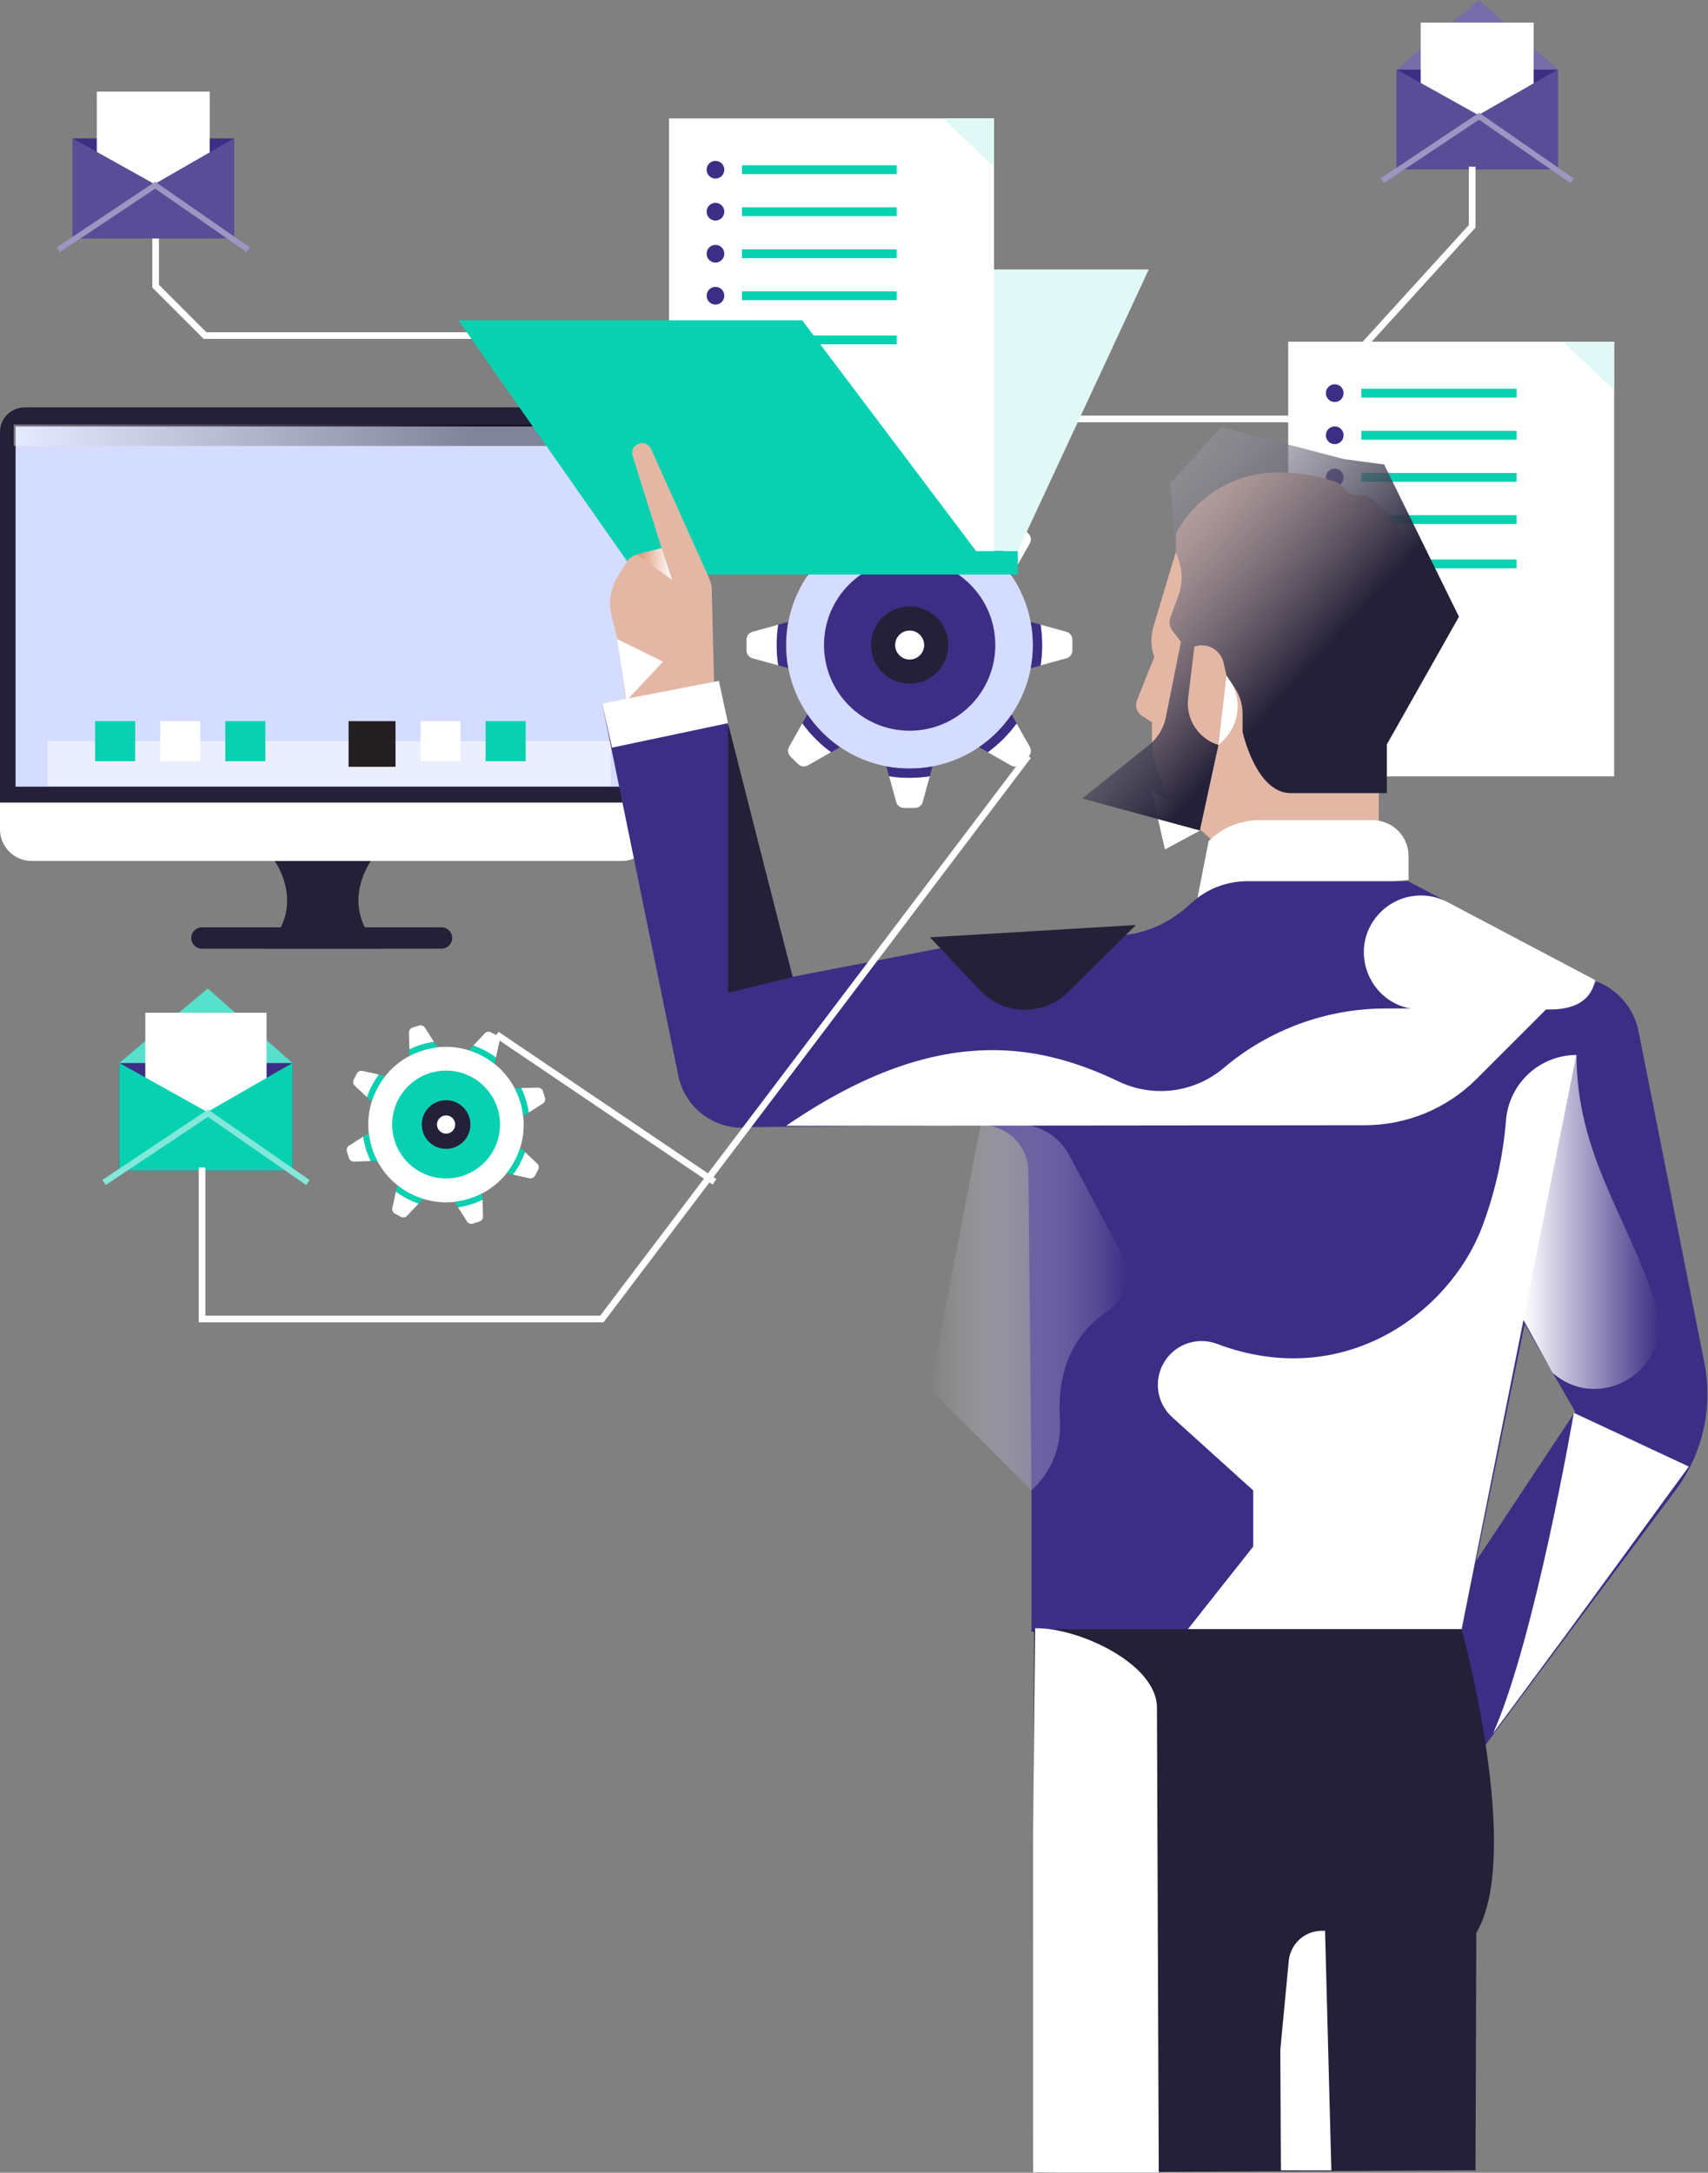
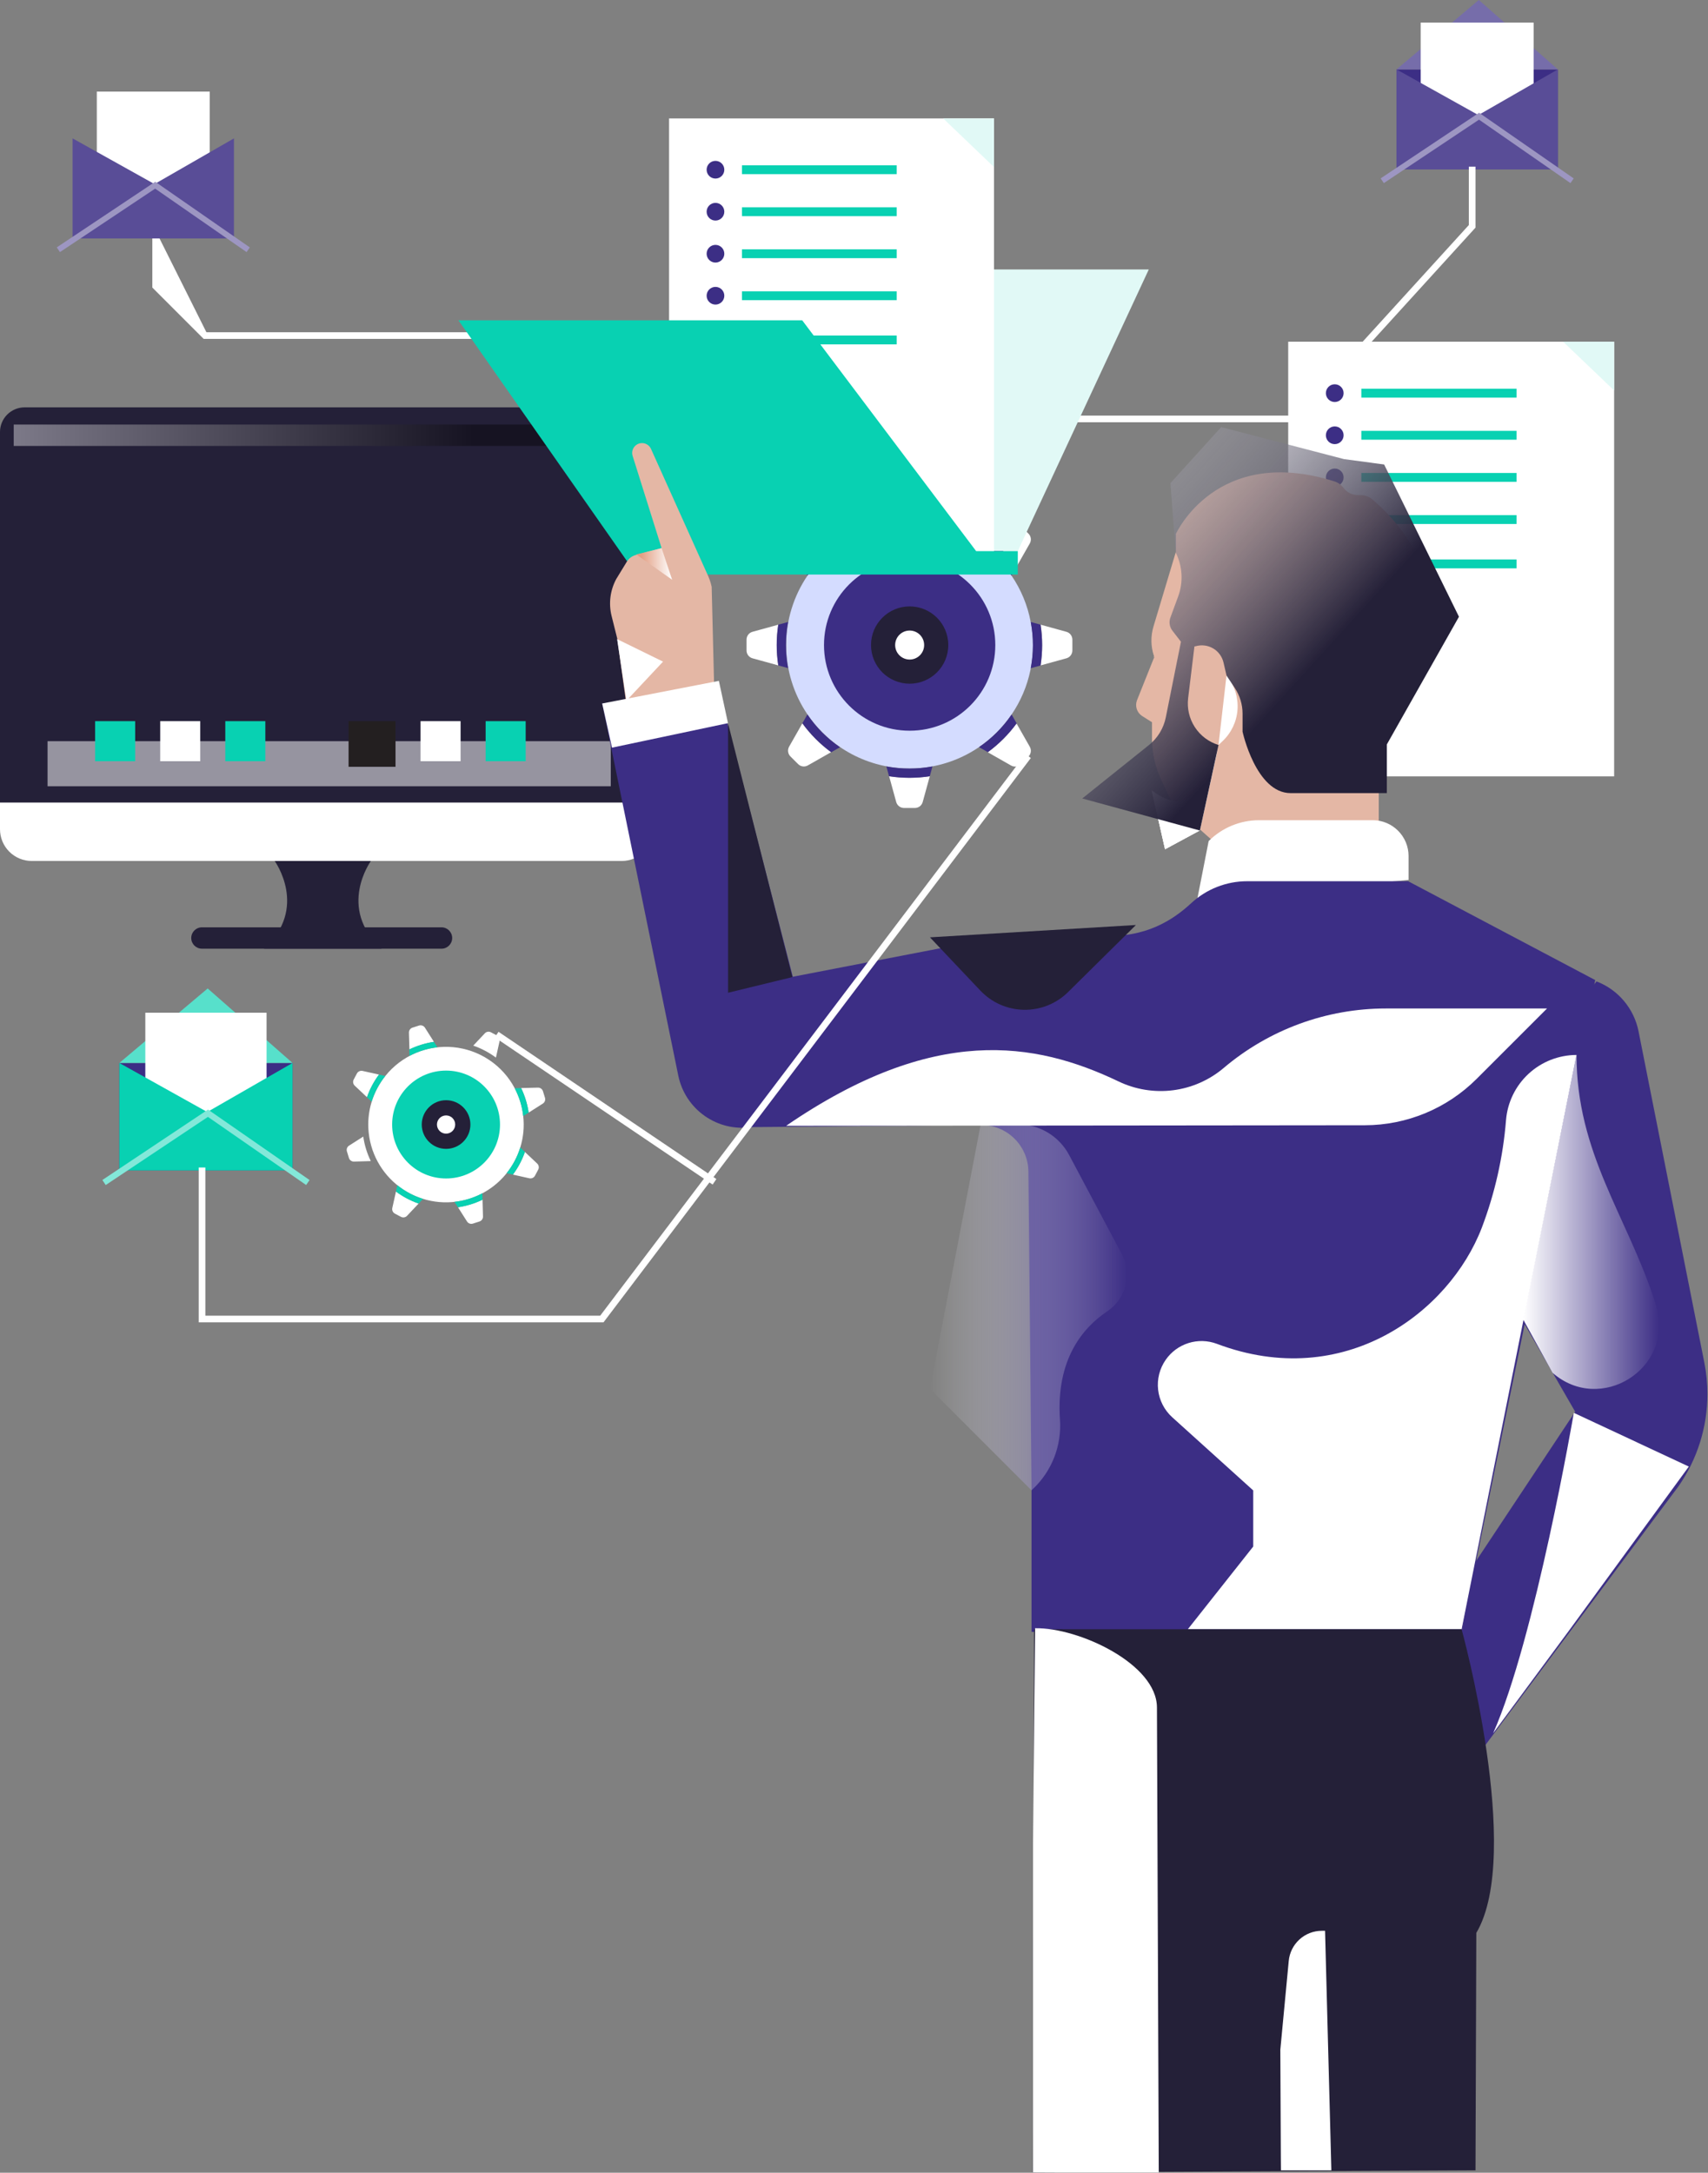
<svg xmlns="http://www.w3.org/2000/svg" width="813" height="1034" viewBox="0 0 813 1034" fill="none">
  <rect x="0" y="0" width="813" height="1034" fill="#808080" stroke="none" />
  <g clip-path="url(#clip0)">
    <g class="element parlax-layer-1">
      <path d="M176.55 409.74L159.24 409.13V408.73L153.64 408.93L148.04 408.73V409.13L130.74 409.74C130.74 409.74 147.03 432.14 125.65 451.49H181.65C160.26 432.14 176.55 409.74 176.55 409.74Z" fill="#242038" />
      <path d="M296 409.74H15.11C13.126 409.741 11.162 409.352 9.328 408.593C7.495 407.835 5.829 406.723 4.426 405.321C3.023 403.919 1.91 402.253 1.15 400.421C0.391 398.588 -4.35025e-07 396.624 0 394.64L0 380.72H311.07V394.64C311.07 398.64 309.483 402.476 306.658 405.307C303.833 408.138 300 409.732 296 409.74V409.74Z" fill="white" />
      <path d="M311.56 381.93H0V205.58C-1.13084e-06 202.473 1.233 199.494 3.429 197.296C5.625 195.099 8.603 193.863 11.71 193.86H299.85C302.957 193.863 305.935 195.099 308.131 197.296C310.327 199.494 311.56 202.473 311.56 205.58V381.93Z" fill="#242038" />
-       <path d="M303.97 202.97H7.41V374.38H303.97V202.97Z" fill="#D4DCFF" />
      <path d="M210.149 441.31H96.119C93.308 441.31 91.029 443.589 91.029 446.4C91.029 449.211 93.308 451.49 96.119 451.49H210.149C212.96 451.49 215.239 449.211 215.239 446.4C215.239 443.589 212.96 441.31 210.149 441.31Z" fill="#242038" />
      <path style="mix-blend-mode:multiply" opacity="0.4" d="M305.859 202.05H6.529V212.23H305.859V202.05Z" fill="url(#paint0_linear)" />
      <path opacity="0.52" d="M290.731 352.73H22.641V374.18H290.731V352.73Z" fill="url(#paint1_linear)" />
      <path d="M64.339 343.2H45.279V362.26H64.339V343.2Z" fill="#08D1B2" />
      <path d="M95.32 343.2H76.26V362.26H95.32V343.2Z" fill="white" />
      <path d="M126.3 343.2H107.24V362.26H126.3V343.2Z" fill="#08D1B2" />
      <path d="M188.26 343.2H165.92V364.92H188.26V343.2Z" fill="#231F20" />
      <path d="M219.24 343.2H200.18V362.26H219.24V343.2Z" fill="white" />
      <path d="M250.22 343.2H231.16V362.26H250.22V343.2Z" fill="#08D1B2" />
      <path d="M741.531 33.03H664.721V80.65H741.531V33.03Z" fill="#3C2E85" />
      <path d="M664.721 33.03H741.531L703.891 0L664.721 33.03Z" fill="#766DAA" />
      <path d="M730 10.75H676.24V54.53H730V10.75Z" fill="white" />
      <path d="M664.721 33.03L703.701 54.76L741.531 33.03V80.65H664.721V33.03Z" fill="#594D97" />
      <path d="M658.699 87.15L657.189 84.89L704.039 53.66L749.079 84.91L747.529 87.14L704.009 56.94L658.699 87.15Z" fill="#9D96C2" />
-       <path d="M298.96 161.28H96.94L72.5 136.84V112.96H75.67V135.53L98.25 158.12H298.96V161.28Z" fill="white" />
-       <path d="M111.371 65.86H34.56V113.48H111.371V65.86Z" fill="#3C2E85" />
+       <path d="M298.96 161.28H96.94L72.5 136.84V112.96H75.67L98.25 158.12H298.96V161.28Z" fill="white" />
      <path d="M99.84 43.59H46.08V87.37H99.84V43.59Z" fill="white" />
      <path d="M34.56 65.86L73.54 87.6L111.361 65.86V113.48H34.56V65.86Z" fill="#594D97" />
      <path d="M28.529 119.98L27.029 117.73L73.879 86.49L118.909 117.74L117.369 119.97L73.849 89.77L28.529 119.98Z" fill="#9D96C2" />
    </g>
    <g class="element parlax-layer-2">
      <path d="M139.261 505.87H56.801V556.99H139.261V505.87Z" fill="#3C2E85" />
      <path d="M56.801 505.87H139.251L98.851 470.41L56.801 505.87Z" fill="#57E0CB" />
      <path d="M126.89 481.96H69.17V528.96H126.89V481.96Z" fill="white" />
      <path d="M56.801 505.87L98.651 529.21L139.251 505.87V557H56.801V505.87Z" fill="#08D1B2" />
      <path d="M50.321 563.97L48.721 561.57L99.011 528.04L147.351 561.58L145.711 563.95L98.981 531.53L50.321 563.97Z" fill="#83E8D9" />
      <path d="M618.01 200.96H504.35V197.79H616.61L699.16 107.1V79.31H702.33V108.33L701.92 108.78L618.01 200.96Z" fill="white" />
      <path d="M768.32 162.62H613.18V369.48H768.32V162.62Z" fill="white" />
      <path d="M635.329 191.32C637.66 191.32 639.549 189.431 639.549 187.1C639.549 184.769 637.66 182.88 635.329 182.88C632.999 182.88 631.109 184.769 631.109 187.1C631.109 189.431 632.999 191.32 635.329 191.32Z" fill="#3C2E85" />
      <path d="M635.329 211.37C637.66 211.37 639.549 209.481 639.549 207.15C639.549 204.819 637.66 202.93 635.329 202.93C632.999 202.93 631.109 204.819 631.109 207.15C631.109 209.481 632.999 211.37 635.329 211.37Z" fill="#3C2E85" />
      <path d="M635.329 231.42C637.66 231.42 639.549 229.531 639.549 227.2C639.549 224.869 637.66 222.98 635.329 222.98C632.999 222.98 631.109 224.869 631.109 227.2C631.109 229.531 632.999 231.42 635.329 231.42Z" fill="#3C2E85" />
      <path d="M635.329 251.48C637.66 251.48 639.549 249.591 639.549 247.26C639.549 244.929 637.66 243.04 635.329 243.04C632.999 243.04 631.109 244.929 631.109 247.26C631.109 249.591 632.999 251.48 635.329 251.48Z" fill="#3C2E85" />
      <path d="M635.329 271.53C637.66 271.53 639.549 269.641 639.549 267.31C639.549 264.979 637.66 263.09 635.329 263.09C632.999 263.09 631.109 264.979 631.109 267.31C631.109 269.641 632.999 271.53 635.329 271.53Z" fill="#3C2E85" />
      <path d="M721.87 184.99H647.99V189.21H721.87V184.99Z" fill="#08D1B2" />
      <path d="M721.87 205.04H647.99V209.26H721.87V205.04Z" fill="#08D1B2" />
      <path d="M721.87 225.09H647.99V229.31H721.87V225.09Z" fill="#08D1B2" />
      <path d="M721.87 245.15H647.99V249.37H721.87V245.15Z" fill="#08D1B2" />
      <path d="M721.87 266.25H647.99V270.47H721.87V266.25Z" fill="#08D1B2" />
      <path d="M744.039 162.62L768.319 185.83V162.62H744.039Z" fill="#E1F9F6" />
      <path d="M490.61 296C489.12 288.088 486.008 280.57 481.47 273.92C477.328 267.826 472.081 262.562 466 258.4C459.352 253.859 451.833 250.747 443.92 249.26C436.669 247.873 429.221 247.873 421.97 249.26C414.058 250.748 406.54 253.861 399.89 258.4C393.792 262.557 388.527 267.821 384.37 273.92C377.74 283.669 374.195 295.186 374.195 306.975C374.195 318.764 377.74 330.281 384.37 340.03C389.757 347.952 396.999 354.436 405.465 358.917C413.932 363.399 423.366 365.742 432.945 365.742C442.525 365.742 451.959 363.399 460.425 358.917C468.892 354.436 476.134 347.952 481.52 340.03C485.86 333.656 488.901 326.489 490.469 318.94C492.038 311.39 492.102 303.605 490.66 296.03L490.61 296Z" fill="#D4DCFF" />
      <path d="M432.991 347.75C455.507 347.75 473.761 329.497 473.761 306.98C473.761 284.463 455.507 266.21 432.991 266.21C410.474 266.21 392.221 284.463 392.221 306.98C392.221 329.497 410.474 347.75 432.991 347.75Z" fill="#3C2E85" />
      <path d="M432.99 325.37C443.146 325.37 451.38 317.136 451.38 306.98C451.38 296.823 443.146 288.59 432.99 288.59C422.833 288.59 414.6 296.823 414.6 306.98C414.6 317.136 422.833 325.37 432.99 325.37Z" fill="#242038" />
      <path d="M432.99 313.88C436.801 313.88 439.89 310.791 439.89 306.98C439.89 303.169 436.801 300.08 432.99 300.08C429.179 300.08 426.09 303.169 426.09 306.98C426.09 310.791 429.179 313.88 432.99 313.88Z" fill="white" />
      <path d="M442.581 244.56L439.201 232.28C438.979 231.463 438.495 230.741 437.823 230.226C437.151 229.711 436.328 229.431 435.481 229.43H430.321C429.472 229.429 428.647 229.708 427.973 230.223C427.299 230.738 426.813 231.461 426.591 232.28L423.211 244.56C429.63 243.573 436.162 243.573 442.581 244.56Z" fill="white" />
      <path d="M432.899 248.22C436.589 248.209 440.272 248.544 443.899 249.22L442.609 244.52C436.19 243.533 429.658 243.533 423.239 244.52L421.949 249.22C425.56 248.547 429.226 248.213 432.899 248.22V248.22Z" fill="#3C2E85" />
      <path d="M423.211 369.39L426.591 381.68C426.815 382.497 427.301 383.218 427.975 383.731C428.649 384.244 429.474 384.522 430.321 384.52H435.481C436.327 384.521 437.15 384.243 437.822 383.73C438.494 383.217 438.979 382.496 439.201 381.68L442.581 369.39C436.162 370.377 429.63 370.377 423.211 369.39V369.39Z" fill="white" />
      <path d="M432.9 365.74C429.211 365.75 425.528 365.416 421.9 364.74L423.19 369.43C429.609 370.417 436.141 370.417 442.56 369.43L443.85 364.74C440.239 365.413 436.574 365.747 432.9 365.74V365.74Z" fill="#3C2E85" />
      <path d="M495.311 297.29C496.297 303.712 496.297 310.248 495.311 316.67L507.601 313.29C508.418 313.066 509.138 312.58 509.652 311.906C510.165 311.231 510.442 310.407 510.441 309.56V309.56V304.4C510.442 303.553 510.165 302.729 509.652 302.055C509.138 301.38 508.418 300.894 507.601 300.67L495.311 297.29Z" fill="white" />
      <path d="M495.309 297.29L490.609 296C492.001 303.267 492.001 310.733 490.609 318L495.309 316.71C496.296 310.288 496.296 303.752 495.309 297.33V297.29Z" fill="#3C2E85" />
      <path d="M370.48 297.29L358.19 300.67C357.372 300.894 356.652 301.38 356.138 302.055C355.625 302.729 355.348 303.553 355.35 304.4V304.4V309.56C355.348 310.407 355.625 311.231 356.138 311.906C356.652 312.58 357.372 313.066 358.19 313.29L370.48 316.67C369.493 310.248 369.493 303.712 370.48 297.29V297.29Z" fill="white" />
      <path d="M374.139 307C374.124 303.31 374.459 299.627 375.139 296L370.439 297.29C369.453 303.712 369.453 310.248 370.439 316.67L375.139 317.96C374.462 314.346 374.127 310.677 374.139 307V307Z" fill="#3C2E85" />
      <path d="M470.17 358L481.26 364.31C481.995 364.73 482.848 364.895 483.687 364.782C484.525 364.668 485.303 364.281 485.9 363.68L489.55 360.04C490.148 359.44 490.534 358.661 490.648 357.821C490.761 356.981 490.597 356.128 490.18 355.39L483.87 344.3C480.033 349.542 475.412 354.163 470.17 358V358Z" fill="white" />
      <path d="M466 355.56L470.22 357.95C475.462 354.113 480.083 349.492 483.92 344.25L481.52 340.03C477.365 346.133 472.101 351.401 466 355.56V355.56Z" fill="#3C2E85" />
      <path d="M395.631 256L384.531 249.69C383.795 249.272 382.943 249.107 382.104 249.221C381.266 249.335 380.488 249.721 379.891 250.32V250.32L376.241 254C375.641 254.599 375.254 255.379 375.141 256.219C375.027 257.059 375.192 257.913 375.611 258.65L381.921 269.74C385.759 264.484 390.383 259.85 395.631 256V256Z" fill="white" />
      <path d="M399.84 258.4L395.63 256C390.384 259.841 385.76 264.465 381.92 269.71L384.32 273.92C388.477 267.821 393.741 262.557 399.84 258.4V258.4Z" fill="#3C2E85" />
      <path d="M483.87 269.71L490.18 258.62C490.599 257.883 490.764 257.029 490.65 256.189C490.536 255.349 490.15 254.569 489.55 253.97V253.97L485.9 250.32C485.302 249.721 484.525 249.335 483.686 249.221C482.848 249.107 481.995 249.272 481.26 249.69L470.17 256C475.41 259.844 480.03 264.467 483.87 269.71V269.71Z" fill="white" />
      <path d="M481.47 273.92L483.87 269.71C480.03 264.467 475.41 259.843 470.17 256L466 258.4C472.081 262.562 477.328 267.826 481.47 273.92V273.92Z" fill="#3C2E85" />
      <path d="M381.92 344.25L375.61 355.34C375.193 356.078 375.029 356.931 375.143 357.771C375.256 358.611 375.642 359.39 376.24 359.99V359.99L379.89 363.63C380.487 364.23 381.265 364.618 382.103 364.732C382.942 364.845 383.795 364.68 384.53 364.26L395.63 357.95C390.383 354.116 385.758 349.495 381.92 344.25Z" fill="white" />
      <path d="M384.32 340L381.92 344.22C385.752 349.493 390.376 354.142 395.63 358L399.84 355.61C393.732 351.428 388.467 346.132 384.32 340V340Z" fill="#3C2E85" />
      <path d="M245.001 517.9C242.133 512.475 237.961 507.848 232.86 504.436C227.76 501.025 221.891 498.935 215.782 498.356C209.673 497.777 203.516 498.726 197.865 501.118C192.214 503.51 187.247 507.271 183.411 512.06C180.511 515.692 178.313 519.833 176.93 524.27C175.429 529.119 174.949 534.226 175.521 539.27C176.119 544.681 177.905 549.894 180.75 554.536C183.595 559.178 187.429 563.135 191.979 566.124C196.53 569.114 201.683 571.062 207.073 571.831C212.463 572.599 217.956 572.169 223.161 570.57C230.252 568.387 236.524 564.123 241.161 558.33C244.061 554.7 246.256 550.558 247.631 546.12C249.14 541.273 249.623 536.164 249.051 531.12C248.797 528.815 248.328 526.538 247.65 524.32C246.965 522.104 246.078 519.955 245.001 517.9V517.9Z" fill="white" />
      <path d="M212.33 560.84C226.507 560.84 238 549.347 238 535.17C238 520.993 226.507 509.5 212.33 509.5C198.153 509.5 186.66 520.993 186.66 535.17C186.66 549.347 198.153 560.84 212.33 560.84Z" fill="#08D1B2" />
      <path d="M212.33 546.75C218.725 546.75 223.91 541.565 223.91 535.17C223.91 528.775 218.725 523.59 212.33 523.59C205.935 523.59 200.75 528.775 200.75 535.17C200.75 541.565 205.935 546.75 212.33 546.75Z" fill="#242038" />
      <path d="M212.33 539.51C214.727 539.51 216.67 537.567 216.67 535.17C216.67 532.773 214.727 530.83 212.33 530.83C209.933 530.83 207.99 532.773 207.99 535.17C207.99 537.567 209.933 539.51 212.33 539.51Z" fill="white" />
      <path d="M206.55 495.82L202.25 489.05C201.96 488.604 201.533 488.265 201.033 488.085C200.533 487.904 199.987 487.892 199.48 488.05V488.05L196.37 489.05C195.859 489.206 195.414 489.525 195.103 489.959C194.792 490.393 194.633 490.917 194.65 491.45L194.89 499.45C196.729 498.557 198.634 497.808 200.59 497.21C202.539 496.599 204.531 496.134 206.55 495.82V495.82Z" fill="white" />
      <path d="M201.4 499.82C203.617 499.139 205.894 498.667 208.2 498.41L206.55 495.82C204.519 496.119 202.513 496.57 200.55 497.17C198.594 497.768 196.689 498.517 194.85 499.41L194.94 502.47C197.005 501.386 199.168 500.499 201.4 499.82V499.82Z" fill="#08D1B2" />
      <path d="M218 574.54L222.31 581.32C222.6 581.766 223.027 582.105 223.527 582.285C224.027 582.466 224.572 582.478 225.08 582.32V582.32L228.19 581.32C228.699 581.164 229.143 580.844 229.452 580.41C229.762 579.976 229.919 579.452 229.9 578.92L229.67 570.92C227.829 571.81 225.924 572.559 223.97 573.16C222.018 573.773 220.023 574.234 218 574.54V574.54Z" fill="white" />
      <path d="M223.14 570.55C220.922 571.23 218.645 571.702 216.34 571.96L217.98 574.54C220.011 574.249 222.017 573.801 223.98 573.2C225.934 572.599 227.839 571.85 229.68 570.96L229.58 567.9C227.522 568.985 225.366 569.873 223.14 570.55V570.55Z" fill="#08D1B2" />
      <path d="M248.051 517.81C248.935 519.649 249.68 521.55 250.281 523.5C250.884 525.462 251.335 527.468 251.631 529.5L258.401 525.19C258.848 524.901 259.188 524.474 259.368 523.974C259.549 523.473 259.56 522.927 259.401 522.42V522.42L258.451 519.32C258.294 518.81 257.974 518.366 257.54 518.056C257.107 517.745 256.584 517.585 256.051 517.6L248.051 517.81Z" fill="white" />
      <path d="M248.05 517.81L244.98 517.9C246.061 519.954 246.952 522.103 247.64 524.32C248.318 526.538 248.787 528.815 249.04 531.12L251.63 529.47C251.335 527.438 250.884 525.432 250.28 523.47C249.678 521.531 248.933 519.639 248.05 517.81V517.81Z" fill="#08D1B2" />
      <path d="M172.911 540.9L166.141 545.21C165.691 545.496 165.35 545.923 165.169 546.424C164.988 546.926 164.978 547.473 165.141 547.98V547.98L166.091 551.08C166.248 551.59 166.568 552.034 167.001 552.344C167.435 552.655 167.958 552.815 168.491 552.8L176.491 552.56C174.704 548.881 173.496 544.948 172.911 540.9Z" fill="white" />
-       <path d="M176.9 546.05C176.222 543.832 175.754 541.555 175.5 539.25L172.91 540.9C173.496 544.948 174.703 548.881 176.49 552.56L179.56 552.47C178.475 550.418 177.585 548.268 176.9 546.05V546.05Z" fill="#08D1B2" />
      <path d="M244.131 559L251.971 560.75C252.493 560.865 253.039 560.806 253.524 560.583C254.01 560.359 254.409 559.982 254.661 559.51L256.181 556.64C256.43 556.168 256.517 555.628 256.428 555.102C256.34 554.576 256.081 554.094 255.691 553.73L249.851 548.22C248.505 552.084 246.576 555.719 244.131 559V559Z" fill="white" />
      <path d="M241.15 558.31L244.15 558.97C246.595 555.689 248.524 552.054 249.87 548.19L247.64 546.1C246.259 550.54 244.058 554.681 241.15 558.31Z" fill="#08D1B2" />
      <path d="M180.41 511.4L172.56 509.65C172.039 509.535 171.495 509.595 171.011 509.819C170.527 510.043 170.129 510.419 169.88 510.89V510.89L168.36 513.76C168.113 514.231 168.026 514.77 168.113 515.295C168.199 515.82 168.455 516.303 168.84 516.67L174.69 522.18C176.032 518.314 177.961 514.679 180.41 511.4V511.4Z" fill="white" />
      <path d="M183.39 512.06L180.39 511.4C177.941 514.679 176.012 518.314 174.67 522.18L176.89 524.27C178.279 519.831 180.483 515.69 183.39 512.06V512.06Z" fill="#08D1B2" />
      <path d="M236.06 503.32L237.8 495.48C237.915 494.96 237.857 494.417 237.635 493.933C237.413 493.449 237.039 493.051 236.57 492.8V492.8L233.7 491.28C233.228 491.027 232.686 490.937 232.158 491.024C231.63 491.111 231.145 491.37 230.78 491.76L225.27 497.61C229.137 498.95 232.776 500.876 236.06 503.32Z" fill="white" />
-       <path d="M235.39 506.3L236.06 503.3C232.776 500.856 229.137 498.93 225.27 497.59L223.18 499.81C227.621 501.187 231.764 503.389 235.39 506.3V506.3Z" fill="#08D1B2" />
      <path d="M188.481 567.05L186.731 574.89C186.616 575.411 186.675 575.955 186.899 576.439C187.123 576.923 187.5 577.32 187.971 577.57L190.841 579.09C191.312 579.343 191.854 579.432 192.382 579.346C192.91 579.259 193.395 579 193.761 578.61L199.261 572.76C195.397 571.417 191.762 569.492 188.481 567.05V567.05Z" fill="white" />
      <path d="M189.14 564.07L188.48 567.07C191.762 569.512 195.397 571.437 199.26 572.78L201.36 570.56C196.917 569.181 192.771 566.98 189.14 564.07V564.07Z" fill="#08D1B2" />
      <path d="M329.961 262.26L392.321 128.23H546.821L484.461 262.26H329.961Z" fill="#E1F9F6" />
      <path d="M473.141 56.36H318.471V262.59H473.141V56.36Z" fill="white" />
      <path d="M340.56 84.98C342.885 84.98 344.77 83.095 344.77 80.77C344.77 78.445 342.885 76.56 340.56 76.56C338.234 76.56 336.35 78.445 336.35 80.77C336.35 83.095 338.234 84.98 340.56 84.98Z" fill="#3C2E85" />
      <path d="M340.56 104.97C342.885 104.97 344.77 103.085 344.77 100.76C344.77 98.435 342.885 96.55 340.56 96.55C338.234 96.55 336.35 98.435 336.35 100.76C336.35 103.085 338.234 104.97 340.56 104.97Z" fill="#3C2E85" />
      <path d="M340.56 124.96C342.885 124.96 344.77 123.075 344.77 120.75C344.77 118.425 342.885 116.54 340.56 116.54C338.234 116.54 336.35 118.425 336.35 120.75C336.35 123.075 338.234 124.96 340.56 124.96Z" fill="#3C2E85" />
      <path d="M340.56 144.95C342.885 144.95 344.77 143.065 344.77 140.74C344.77 138.415 342.885 136.53 340.56 136.53C338.234 136.53 336.35 138.415 336.35 140.74C336.35 143.065 338.234 144.95 340.56 144.95Z" fill="#3C2E85" />
      <path d="M340.56 164.94C342.885 164.94 344.77 163.055 344.77 160.73C344.77 158.405 342.885 156.52 340.56 156.52C338.234 156.52 336.35 158.405 336.35 160.73C336.35 163.055 338.234 164.94 340.56 164.94Z" fill="#3C2E85" />
      <path d="M426.83 78.66H353.18V82.87H426.83V78.66Z" fill="#08D1B2" />
      <path d="M426.83 98.66H353.18V102.87H426.83V98.66Z" fill="#08D1B2" />
      <path d="M426.83 118.65H353.18V122.86H426.83V118.65Z" fill="#08D1B2" />
      <path d="M426.83 138.64H353.18V142.85H426.83V138.64Z" fill="#08D1B2" />
      <path d="M426.83 159.68H353.18V163.89H426.83V159.68Z" fill="#08D1B2" />
      <path d="M448.939 56.36L473.139 79.51V56.36H448.939Z" fill="#E1F9F6" />
    </g>
    <g class="element parlax-layer-3">
      <path d="M218.221 152.43H381.841L464.651 262.29H484.461V273.43H302.921L218.221 152.43Z" fill="#08D1B2" />
      <path d="M549.471 312.58L541.231 333.19C540.69 334.543 540.64 336.043 541.089 337.43C541.538 338.816 542.459 340.001 543.691 340.78L557.161 349.28V315.63C557.161 315.63 546.801 312.58 549.471 312.58Z" fill="#E4B7A5" />
      <path d="M571.05 394.62C568.925 394.62 566.844 394.02 565.046 392.887C563.248 391.755 561.807 390.137 560.89 388.22L552.89 371.48C549.905 365.235 548.354 358.402 548.35 351.48V332.18L550 324C550.793 320.056 550.538 315.974 549.26 312.16V312.16C547.749 307.627 547.675 302.737 549.05 298.16L559.72 262.6V254.09C559.72 254.09 579 211.41 635.18 229.09C636.886 229.632 638.377 230.7 639.44 232.14V232.14C640.255 233.226 641.312 234.106 642.527 234.71C643.743 235.315 645.083 235.626 646.44 235.62H647.56C649.607 235.606 651.594 236.314 653.17 237.62C661.95 245 689.59 271.7 677.57 306.53L660.67 349.34C657.77 356.682 656.281 364.506 656.28 372.4V407.28H585.28L571.05 394.62Z" fill="#E4B7A5" />
      <path d="M569.82 428.28L575.31 400.28C578.462 397.128 582.203 394.628 586.321 392.922C590.439 391.217 594.853 390.339 599.31 390.34H653.47C657.975 390.351 662.291 392.149 665.47 395.34C668.661 398.52 670.459 402.836 670.47 407.34V418.76L569.82 428.28Z" fill="white" />
      <path d="M779.931 490.78L811.251 648.44C812.232 653.38 812.724 658.404 812.721 663.44V663.44C812.723 679.209 807.87 694.596 798.821 707.51L706.721 830.9L695.721 776.66L702.081 743.66L749.771 671.82L716.711 614.61V521.72L759.941 467.05C765.005 468.997 769.494 472.194 772.989 476.343C776.484 480.492 778.872 485.459 779.931 490.78Z" fill="#3C2E85" />
      <path d="M670.291 419.38H593.651C583.767 419.372 574.245 423.106 567.001 429.83C558.491 437.71 545.271 446.54 524.541 445.27L498.181 443.64C492.587 443.297 486.973 443.663 481.471 444.73L377.371 464.84L341.841 327.31L286.631 334.8L322.861 511.89C324.453 519.659 328.955 526.525 335.445 531.082C341.936 535.639 349.923 537.542 357.771 536.4L466.911 535.4C472.851 535.344 478.57 537.649 482.812 541.808C487.053 545.967 489.47 551.64 489.531 557.58L491.001 709.25V776.63H695.721L759.311 466.42L670.291 419.38Z" fill="#3C2E85" />
      <path d="M297.851 333.12L339.921 326.36L338.751 279.26C338.26 277.038 337.505 274.882 336.501 272.84L309.811 213.49C309.385 212.624 308.702 211.911 307.855 211.447C307.009 210.984 306.04 210.793 305.081 210.9V210.9C304.387 210.978 303.718 211.209 303.125 211.578C302.532 211.947 302.028 212.444 301.651 213.033C301.275 213.621 301.034 214.286 300.948 214.98C300.861 215.673 300.931 216.377 301.151 217.04L314.921 260.86L302.601 264.14C300.843 264.61 299.332 265.738 298.381 267.29L293.321 275.57C290.423 280.955 289.639 287.227 291.121 293.16L293.831 304L297.851 333.12Z" fill="#E4B7A5" />
      <path style="mix-blend-mode:multiply" d="M314.919 260.86L319.939 275.91L302.869 263.87L314.919 260.86Z" fill="url(#paint2_linear)" />
      <path style="mix-blend-mode:multiply" d="M298.18 333.46L293.74 304.16L315.6 314.87L298.18 333.46Z" fill="url(#paint3_linear)" />
      <path d="M377.171 465L346.551 472.45V344.22L377.171 465Z" fill="#242038" />
      <path d="M342.181 324.03L346.521 344.15L291.311 355.81L286.631 334.8L342.181 324.03Z" fill="white" />
      <path style="mix-blend-mode:multiply" d="M466.81 535.07H484.58C489.583 535.07 494.492 536.431 498.78 539.009C503.067 541.586 506.573 545.282 508.92 549.7L534 596.87C536.412 601.482 537.025 606.826 535.721 611.864C534.416 616.903 531.287 621.278 526.94 624.14C515.37 631.91 502.63 647.01 504.53 675.45C504.984 681.634 504.046 687.841 501.784 693.614C499.522 699.388 495.994 704.58 491.46 708.81L490.99 709.25L442.66 660.94L466.81 535.07Z" fill="url(#paint4_linear)" />
      <path d="M442.65 446.08L466.65 471.43C469.323 474.256 472.533 476.52 476.092 478.089C479.652 479.657 483.489 480.499 487.378 480.564C491.267 480.629 495.13 479.917 498.74 478.469C502.35 477.02 505.635 474.865 508.4 472.13L540.7 440.21L442.65 446.08Z" fill="#242038" />
      <path style="mix-blend-mode:multiply" d="M750.41 502L725 627.88L739 653.31C761.74 673.2 796.52 651.52 788.6 622.38C788.31 621.32 787.99 620.26 787.65 619.19C774.35 578.51 750.41 548.91 750.41 502Z" fill="url(#paint5_linear)" />
      <path style="mix-blend-mode:multiply" d="M750.41 502L695.72 775.36H565.4L596.53 736V709.3L558 674.5C554.235 671.106 551.839 666.454 551.261 661.418C550.683 656.383 551.962 651.309 554.86 647.15C557.49 643.352 561.312 640.54 565.72 639.158C570.129 637.777 574.872 637.904 579.2 639.52C639.8 662.41 689.88 624.52 705.34 584.26C711.578 567.823 715.456 550.585 716.86 533.06C717.546 524.633 721.372 516.77 727.58 511.029C733.787 505.288 741.924 502.087 750.38 502.06L750.41 502Z" fill="url(#paint6_linear)" />
      <path style="mix-blend-mode:multiply" d="M749.131 672.38C749.131 672.38 730.721 779.87 710.721 824.87L746.591 776.34L803.871 697.94L749.131 672.38Z" fill="url(#paint7_linear)" />
-       <path style="mix-blend-mode:multiply" d="M656.14 435.16C640.49 452.64 652.89 480.4 676.35 480.4H736.42C747.66 480.68 757.1 477.4 759.31 466.4L689 429.28C683.65 426.461 677.512 425.508 671.56 426.573C665.607 427.638 660.18 430.66 656.14 435.16V435.16Z" fill="url(#paint8_linear)" />
      <path style="mix-blend-mode:multiply" d="M374.189 535.78C444.509 487.53 492.599 495.65 532.409 514.65C540.469 518.522 549.476 519.982 558.347 518.856C567.217 517.729 575.573 514.064 582.409 508.3V508.3C603.995 489.989 631.383 479.938 659.689 479.94H736.379L702.879 513.43C688.76 527.548 669.616 535.488 649.649 535.51L374.189 535.78Z" fill="url(#paint9_linear)" />
      <path style="mix-blend-mode:multiply" d="M583.81 321.48L580 354.54L581.93 352.71C586.097 348.789 588.638 343.445 589.049 337.738C589.46 332.031 587.712 326.378 584.15 321.9L583.81 321.48Z" fill="url(#paint10_linear)" />
      <path style="mix-blend-mode:multiply" d="M571.089 395.22L579.999 354.54C579.999 354.54 572.369 395.22 548.199 376.15L554.559 404.15L571.089 395.22Z" fill="url(#paint11_linear)" />
      <path style="mix-blend-mode:multiply" d="M571.089 395.22L579.999 354.54C579.999 354.54 572.369 395.22 548.199 376.15L554.559 404.15L571.089 395.22Z" fill="url(#paint12_linear)" />
      <path style="mix-blend-mode:multiply" d="M571.089 395.22L579.999 354.54C579.999 354.54 572.369 395.22 548.199 376.15L554.559 404.15L571.089 395.22Z" fill="url(#paint13_linear)" />
      <path style="mix-blend-mode:multiply" d="M658.841 221.05L639.771 218.5L581.271 203.25L557.101 229.94L559.651 263C561.255 266.211 562.185 269.717 562.382 273.301C562.58 276.885 562.042 280.472 560.801 283.84L557.101 293.89C556.714 294.941 556.603 296.074 556.778 297.18C556.953 298.287 557.408 299.33 558.101 300.21L562.021 305.26L562.131 305.37L554.921 341.37C553.886 346.564 551.054 351.228 546.921 354.54L515.141 380L571.141 395.25L580.001 354.54C575.365 353.114 571.377 350.105 568.734 346.038C566.091 341.972 564.961 337.105 565.541 332.29L568.541 307.65L569.021 307.55H569.111C570.493 307.144 571.944 307.025 573.374 307.2C574.805 307.375 576.184 307.841 577.428 308.568C578.672 309.296 579.754 310.27 580.607 311.431C581.46 312.592 582.067 313.916 582.391 315.32L583.821 321.51L587.741 327.39C590.16 331.017 591.451 335.28 591.451 339.64V348.21C591.451 348.21 597.811 377.45 614.341 377.45H660.121V354.29L694.461 293.51L658.841 221.05Z" fill="url(#paint14_linear)" />
      <path d="M287.26 629.31H94.58V555.62H97.75V626.14H285.69L488.15 358.83L490.67 360.74L287.26 629.31Z" fill="white" />
      <path d="M237.294 491.038L235.52 493.664L339.212 563.738L340.987 561.111L237.294 491.038Z" fill="white" />
      <path d="M492.25 775.36H695.72C695.72 775.36 725.11 882.09 702.72 919.87L702.33 1032.87L491.65 1033.87L492.25 775.36Z" fill="#242038" />
      <path style="mix-blend-mode:multiply" d="M491.721 876.87V1033.87H551.561L550.701 812.57C550.621 791.83 513.461 774.52 492.701 774.87" fill="url(#paint15_linear)" />
      <path style="mix-blend-mode:multiply" d="M629.13 918.87H630.72L633.72 1032.87H609.72L609.67 1026.87L609.43 975.44L613.43 933.26C613.786 929.337 615.592 925.689 618.496 923.028C621.399 920.366 625.191 918.884 629.13 918.87Z" fill="url(#paint16_linear)" />
    </g>
  </g>
  <defs>
    <linearGradient id="paint0_linear" x1="6.529" y1="207.14" x2="305.849" y2="207.14" gradientUnits="userSpaceOnUse">
      <stop stop-color="white" />
      <stop offset="0.73" />
    </linearGradient>
    <linearGradient id="paint1_linear" x1="6092.2" y1="8148.94" x2="77964.5" y2="8148.94" gradientUnits="userSpaceOnUse">
      <stop stop-color="white" />
      <stop offset="0.73" />
    </linearGradient>
    <linearGradient id="paint2_linear" x1="319.939" y1="268.38" x2="302.869" y2="268.38" gradientUnits="userSpaceOnUse">
      <stop stop-color="white" />
      <stop offset="0.86" stop-color="#E29F84" />
    </linearGradient>
    <linearGradient id="paint3_linear" x1="12879.4" y1="9645.29" x2="13357.3" y2="9645.29" gradientUnits="userSpaceOnUse">
      <stop stop-color="white" />
      <stop offset="0.86" stop-color="#E29F84" />
    </linearGradient>
    <linearGradient id="paint4_linear" x1="442.65" y1="622.16" x2="536.41" y2="622.16" gradientUnits="userSpaceOnUse">
      <stop stop-color="white" stop-opacity="0" />
      <stop offset="1" stop-color="#3C2E85" />
    </linearGradient>
    <linearGradient id="paint5_linear" x1="724.97" y1="581.51" x2="789.71" y2="581.51" gradientUnits="userSpaceOnUse">
      <stop stop-color="white" />
      <stop offset="1" stop-color="#3C2E85" />
    </linearGradient>
    <linearGradient id="paint6_linear" x1="110385" y1="175094" x2="150096" y2="175094" gradientUnits="userSpaceOnUse">
      <stop stop-color="white" />
      <stop offset="1" stop-color="#3C2E85" />
    </linearGradient>
    <linearGradient id="paint7_linear" x1="66914.3" y1="114831" x2="75591.2" y2="114831" gradientUnits="userSpaceOnUse">
      <stop stop-color="white" />
      <stop offset="1" stop-color="#3C2E85" />
    </linearGradient>
    <linearGradient id="paint8_linear" x1="72150.4" y1="25024.6" x2="84282.8" y2="25024.6" gradientUnits="userSpaceOnUse">
      <stop stop-color="white" />
      <stop offset="1" stop-color="#3C2E85" />
    </linearGradient>
    <linearGradient id="paint9_linear" x1="135902" y1="28838.9" x2="267098" y2="28838.9" gradientUnits="userSpaceOnUse">
      <stop stop-color="white" />
      <stop offset="1" stop-color="#3C2E85" />
    </linearGradient>
    <linearGradient id="paint10_linear" x1="5781.05" y1="11169.8" x2="6042.3" y2="11235.2" gradientUnits="userSpaceOnUse">
      <stop stop-color="white" />
      <stop offset="0.86" stop-color="#E29F84" />
    </linearGradient>
    <linearGradient id="paint11_linear" x1="18028" y1="18379.8" x2="19123" y2="19017.5" gradientUnits="userSpaceOnUse">
      <stop stop-color="white" />
      <stop offset="0.86" stop-color="#E29F84" />
    </linearGradient>
    <linearGradient id="paint12_linear" x1="18028" y1="18379.8" x2="19123" y2="19017.5" gradientUnits="userSpaceOnUse">
      <stop stop-color="white" />
      <stop offset="0.86" stop-color="#E29F84" />
    </linearGradient>
    <linearGradient id="paint13_linear" x1="18028" y1="18379.8" x2="19123" y2="19017.5" gradientUnits="userSpaceOnUse">
      <stop stop-color="white" />
      <stop offset="0.86" stop-color="#E29F84" />
    </linearGradient>
    <linearGradient id="paint14_linear" x1="466.831" y1="191.32" x2="615.761" y2="326.64" gradientUnits="userSpaceOnUse">
      <stop stop-color="white" stop-opacity="0" />
      <stop offset="1" stop-color="#242038" />
    </linearGradient>
    <linearGradient id="paint15_linear" x1="-28873" y1="235011" x2="-32453.8" y2="235011" gradientUnits="userSpaceOnUse">
      <stop stop-color="white" />
      <stop offset="1" stop-color="#3C2E85" />
    </linearGradient>
    <linearGradient id="paint16_linear" x1="-25971.1" y1="110836" x2="-26703.9" y2="110763" gradientUnits="userSpaceOnUse">
      <stop stop-color="white" />
      <stop offset="1" stop-color="#3C2E85" />
    </linearGradient>
    <clipPath id="clip0">
      <rect width="812.72" height="1033.87" fill="white" />
    </clipPath>
  </defs>
</svg>